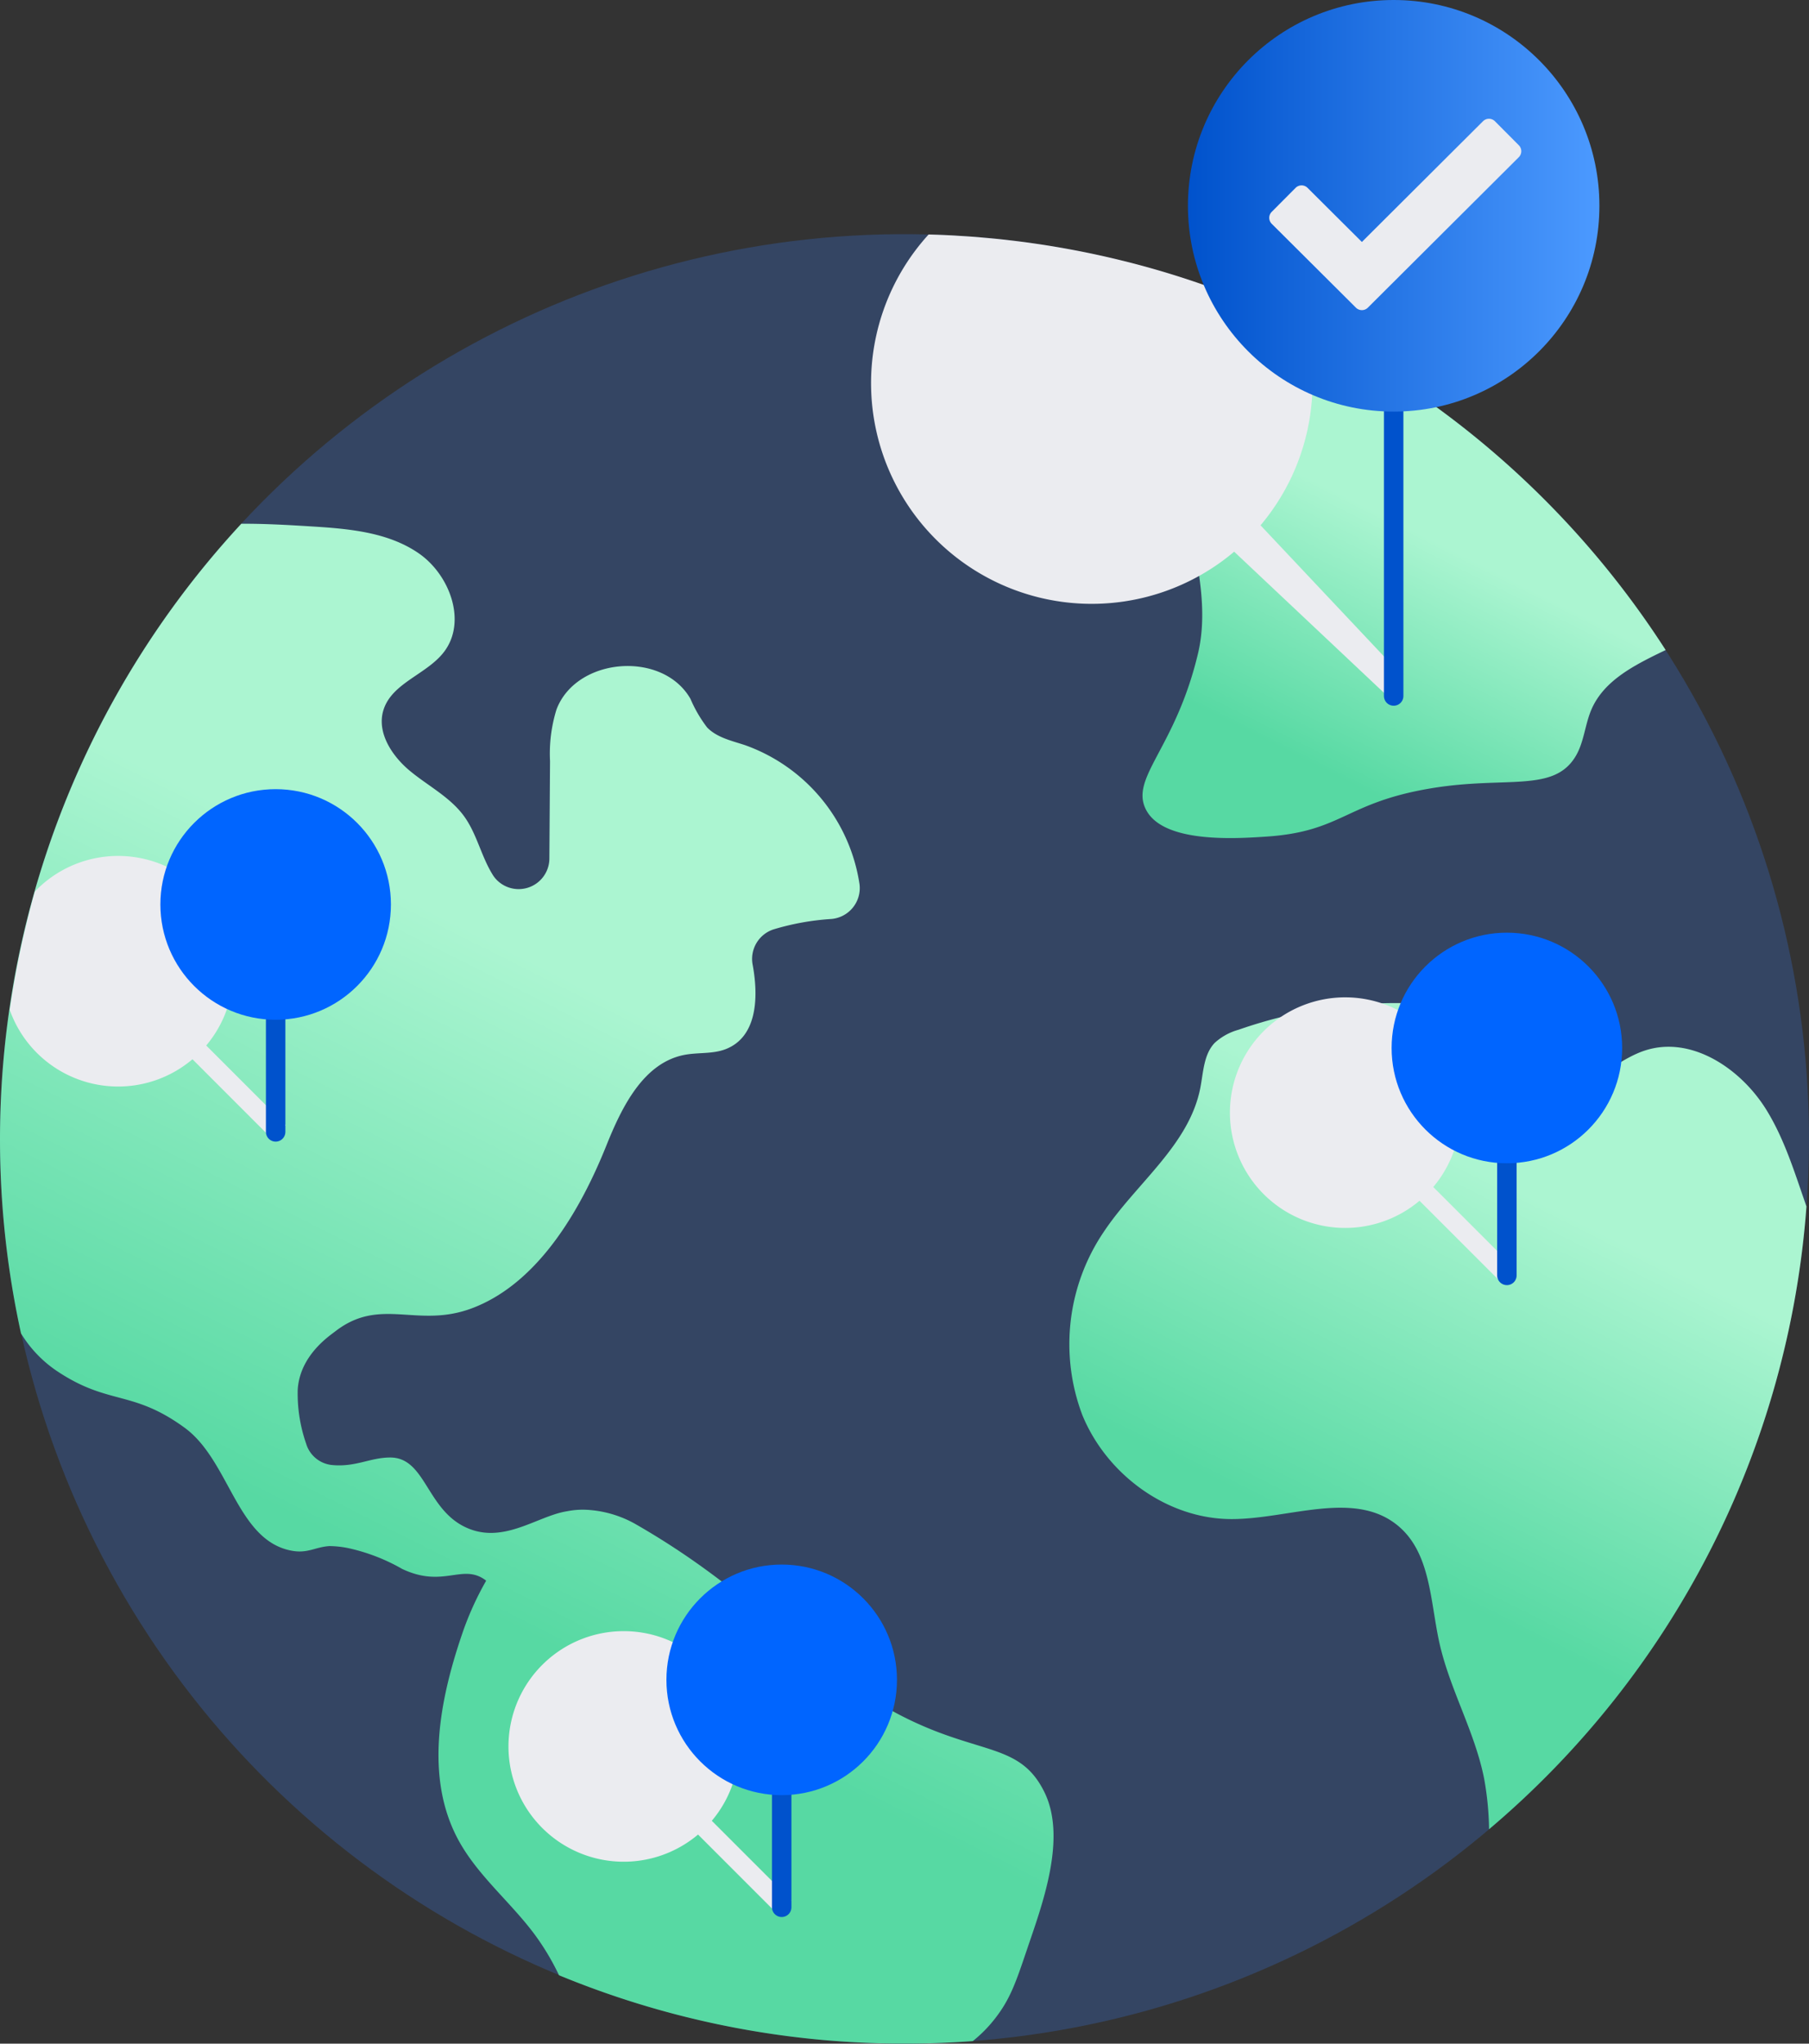
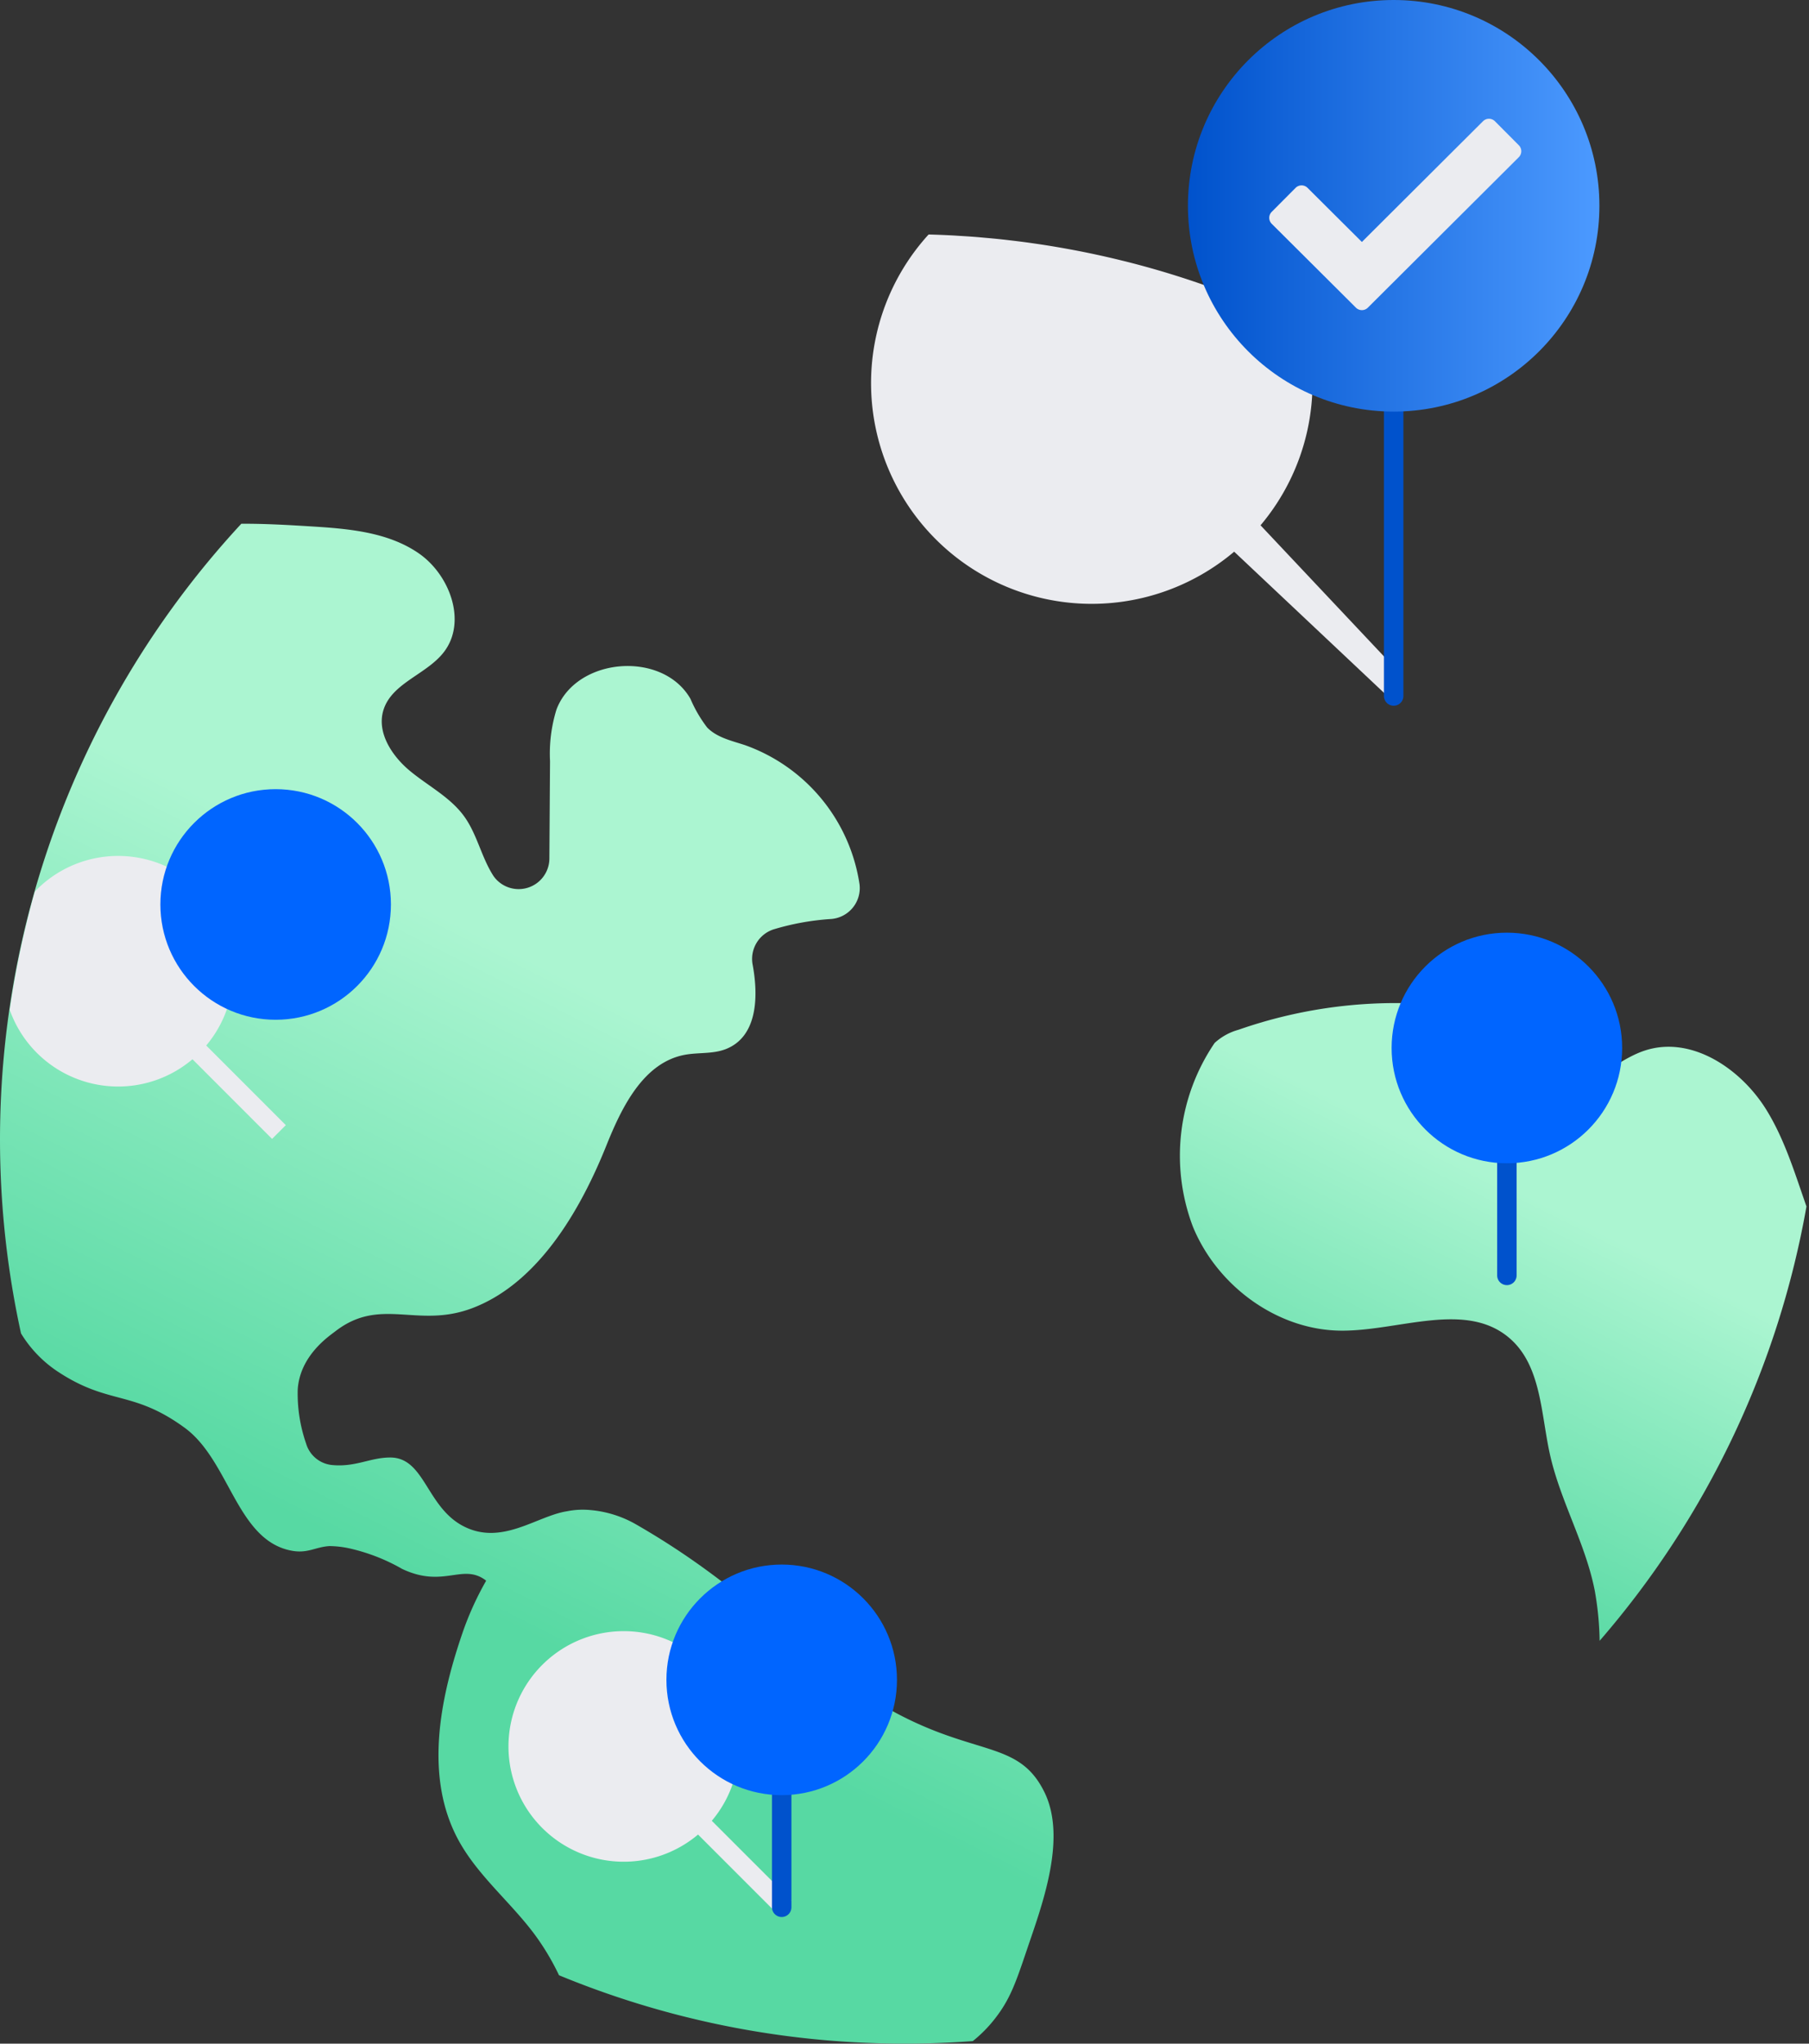
<svg xmlns="http://www.w3.org/2000/svg" xmlns:xlink="http://www.w3.org/1999/xlink" viewBox="0 0 185.907 209.964">
  <rect x="0" y="0" width="185.907" height="209.964" fill="#333333" stroke="none" />
  <defs>
    <style>
      .cls-1 {
        isolation: isolate;
      }

      .cls-2 {
        fill: #344563;
      }

      .cls-3 {
        fill: url(#linear-gradient);
      }

      .cls-4 {
        fill: url(#linear-gradient-2);
      }

      .cls-5 {
        fill: url(#linear-gradient-3);
      }

      .cls-10, .cls-6 {
        fill: #ebecf0;
      }

      .cls-6 {
        mix-blend-mode: multiply;
      }

      .cls-7 {
        fill: #36b37e;
        stroke: #0052cc;
        stroke-linecap: round;
        stroke-miterlimit: 10;
        stroke-width: 2px;
      }

      .cls-8 {
        fill: #0065ff;
      }

      .cls-9 {
        fill: url(#linear-gradient-4);
      }
    </style>
    <linearGradient id="linear-gradient" x1="128.18" y1="175.467" x2="164.539" y2="102.999" gradientUnits="userSpaceOnUse">
      <stop offset="0.24" stop-color="#57d9a3" />
      <stop offset="0.74" stop-color="#abf5d1" />
    </linearGradient>
    <linearGradient id="linear-gradient-2" x1="122.37" y1="86.304" x2="145.838" y2="39.529" xlink:href="#linear-gradient" />
    <linearGradient id="linear-gradient-3" x1="31.773" y1="190.053" x2="87.519" y2="78.945" xlink:href="#linear-gradient" />
    <linearGradient id="linear-gradient-4" x1="122.082" y1="21.143" x2="164.367" y2="21.143" gradientUnits="userSpaceOnUse">
      <stop offset="0" stop-color="#0052cc" />
      <stop offset="1" stop-color="#4c9aff" />
    </linearGradient>
  </defs>
  <title>Globe Pins</title>
  <g class="cls-1">
    <g id="Layer_2" data-name="Layer 2">
      <g id="Objects">
-         <circle id="_Ellipse_" data-name="&lt;Ellipse&gt;" class="cls-2" cx="92.954" cy="117.01" r="92.953" transform="translate(-26.421 206.907) rotate(-88.518)" />
-         <path class="cls-3" d="M185.646,123.953c-1.188-3.389-2.222-6.841-4.095-9.89-2.61-4.25-7.681-7.661-12.436-6.155-2.302.729-4.148,2.484-6.399,3.357a9.295,9.295,0,0,1-11.076-3.96,11.327,11.327,0,0,0-1.785-2.9,6.548,6.548,0,0,0-4.289-1.303,48.983,48.983,0,0,0-18.296,2.699,5.965,5.965,0,0,0-2.445,1.352c-1.132,1.196-1.157,3.018-1.474,4.634-1.151,5.862-6.562,9.761-9.886,14.724a20.585,20.585,0,0,0-2.238,18.865c2.494,6.102,8.688,10.667,15.28,10.695,5.944.025,12.782-3.104,17.279.784,3.233,2.795,3.205,7.683,4.122,11.857,1.06,4.822,3.668,9.207,4.618,14.051a31.376,31.376,0,0,1,.502,5.173A92.713,92.713,0,0,0,185.646,123.953Z" />
-         <path class="cls-4" d="M117.78,83.201c1.798,3.46,9.242,2.961,12.362,2.752,7.838-.525,8.083-3.485,16.93-4.962,7.685-1.283,12.527.47,14.813-3.228.912-1.474.984-3.316,1.678-4.904,1.31-2.997,4.469-4.562,7.613-6.074a93.2,93.2,0,0,0-45.328-36.733,7.518,7.518,0,0,0-3.258.145c-2.677.831-4.215,3.69-6.716,4.955-1.923.973-4.192.897-6.279,1.435l-.063.016a3.469,3.469,0,0,0-.801,6.286l9.67,5.979a9.308,9.308,0,0,1,2.709,2.189,9.321,9.321,0,0,1,1.371,3.852c.794,4.04,1.586,8.23.634,12.237C120.789,76.936,116.068,79.905,117.78,83.201Z" />
+         <path class="cls-3" d="M185.646,123.953c-1.188-3.389-2.222-6.841-4.095-9.89-2.61-4.25-7.681-7.661-12.436-6.155-2.302.729-4.148,2.484-6.399,3.357a9.295,9.295,0,0,1-11.076-3.96,11.327,11.327,0,0,0-1.785-2.9,6.548,6.548,0,0,0-4.289-1.303,48.983,48.983,0,0,0-18.296,2.699,5.965,5.965,0,0,0-2.445,1.352a20.585,20.585,0,0,0-2.238,18.865c2.494,6.102,8.688,10.667,15.28,10.695,5.944.025,12.782-3.104,17.279.784,3.233,2.795,3.205,7.683,4.122,11.857,1.06,4.822,3.668,9.207,4.618,14.051a31.376,31.376,0,0,1,.502,5.173A92.713,92.713,0,0,0,185.646,123.953Z" />
        <path class="cls-5" d="M102.278,207.358c1.547-1.991,2.124-3.699,3.259-7.055,1.514-4.477,4.143-11.385,1.799-16.17-2.905-5.928-7.988-3.19-18.522-10.084-7.388-4.835-12.657-11.266-23.57-17.502a11.393,11.393,0,0,0-4.543-1.401,8.261,8.261,0,0,0-2.437.122c-3.101.487-6.65,3.537-10.569,1.569-3.893-1.955-4.014-7.105-7.609-7.093-2.074.006-3.571,1.029-6.044.765a3.099,3.099,0,0,1-2.585-2.201,15.681,15.681,0,0,1-.862-5.526c.213-3.501,3.208-5.494,3.855-5.995,4.691-3.633,8.443-.227,14.13-2.405,5.946-2.277,10.464-8.53,13.742-16.707,1.592-3.973,3.816-8.492,8.019-9.297,1.395-.267,2.879-.073,4.206-.578,3.159-1.201,3.462-5.075,2.808-8.648a3.193,3.193,0,0,1,2.149-3.67,26.288,26.288,0,0,1,5.806-1.058,3.186,3.186,0,0,0,3.023-3.564A18.012,18.012,0,0,0,76.56,76.555c-1.373-.452-2.879-.775-3.887-1.812A13.541,13.541,0,0,1,70.96,71.805c-2.854-5.006-11.757-4.292-13.776,1.105a15.316,15.316,0,0,0-.658,5.292l-.067,9.991a3.158,3.158,0,0,1-5.727,1.833l-.037-.057c-1.228-1.91-1.665-4.262-2.997-6.1-1.426-1.969-3.695-3.113-5.567-4.664s-3.46-3.988-2.711-6.3c.894-2.763,4.441-3.618,6.206-5.924,2.377-3.104.61-7.932-2.612-10.146s-7.34-2.526-11.242-2.765c-2.313-.142-4.649-.274-6.972-.26a93.062,93.062,0,0,0-22.64,83.184,12.46,12.46,0,0,0,3.917,4.015c5.164,3.36,7.595,1.805,12.903,5.682,4.627,3.38,5.334,11.548,10.962,12.623,1.675.32,2.441-.372,3.901-.469a9.927,9.927,0,0,1,1.991.219,19.548,19.548,0,0,1,5.503,2.132c4.237,2,6.154-.589,8.531,1.129.034.025.06.053.092.078a31.353,31.353,0,0,0-2.484,5.519c-2.33,6.838-3.819,14.677-.409,21.046,1.966,3.671,5.326,6.372,7.822,9.705a25.236,25.236,0,0,1,2.559,4.264A92.722,92.722,0,0,0,90.55,209.932a94.045,94.045,0,0,0,9.421-.228A13.786,13.786,0,0,0,102.278,207.358Z" />
        <path class="cls-6" d="M29.374,115.596l-8.181-8.182A11.842,11.842,0,0,0,3.77,91.403c-.066.066-.121.138-.185.205l-.001.003c-.257.904-.497,1.816-.727,2.732-.05.198-.097.397-.146.596q-.3,1.231-.569,2.474c-.021.098-.043.196-.064.294q-.633,2.993-1.075,6.055v.001a11.816,11.816,0,0,0,18.777,5.064L27.96,117.01Z" />
        <path class="cls-6" d="M118.069,27.496c-.039-.011-.078-.021-.116-.032q-1.096-.305-2.204-.584c-.136-.034-.273-.067-.409-.1q-.967-.239-1.942-.459c-.19-.043-.38-.083-.57-.125q-.898-.196-1.802-.374-.34-.067-.681-.131-.858-.162-1.721-.309-.374-.064-.749-.125-.839-.136-1.684-.255c-.263-.037-.525-.076-.788-.111-.559-.075-1.12-.143-1.683-.208-.265-.031-.528-.063-.794-.091-.576-.062-1.154-.115-1.733-.166-.252-.022-.503-.047-.755-.068-.627-.05-1.257-.091-1.887-.128-.204-.012-.406-.028-.61-.039q-1.25-.067-2.509-.101A22.676,22.676,0,0,0,126.833,56.68l15.433,14.537,1.813-1.813L129.543,53.97a22.687,22.687,0,0,0,4.62-20.296h0A92.358,92.358,0,0,0,118.069,27.496Z" />
        <path class="cls-6" d="M72.48,171.058a11.845,11.845,0,1,0-.743,17.424l8.181,8.182,1.414-1.414-8.181-8.182A11.841,11.841,0,0,0,72.48,171.058Z" />
-         <path class="cls-6" d="M146.623,105.942a11.845,11.845,0,1,0-.743,17.424l8.181,8.182,1.414-1.414-8.181-8.182A11.841,11.841,0,0,0,146.623,105.942Z" />
-         <line class="cls-7" x1="28.328" y1="92.924" x2="28.328" y2="116.29" />
        <line class="cls-7" x1="80.333" y1="172.588" x2="80.333" y2="195.954" />
        <line class="cls-7" x1="154.859" y1="107.669" x2="154.859" y2="131.035" />
        <circle class="cls-8" cx="28.328" cy="92.924" r="11.846" />
        <circle class="cls-8" cx="80.333" cy="172.588" r="11.846" />
        <circle class="cls-8" cx="154.859" cy="107.669" r="11.846" />
        <line class="cls-7" x1="143.224" y1="21.143" x2="143.224" y2="71.507" />
        <circle class="cls-9" cx="143.224" cy="21.143" r="21.143" />
        <path class="cls-10" d="M139.345,31.609l-8.651-8.614a.869.869,0,0,1-.003-1.229l2.453-2.464a.869.869,0,0,1,1.229-.003l5.585,5.561,12.446-12.404a.869.869,0,0,1,1.229.003l2.453,2.464a.869.869,0,0,1-.003,1.229L140.572,31.609A.869.869,0,0,1,139.345,31.609Z" />
      </g>
    </g>
  </g>
</svg>